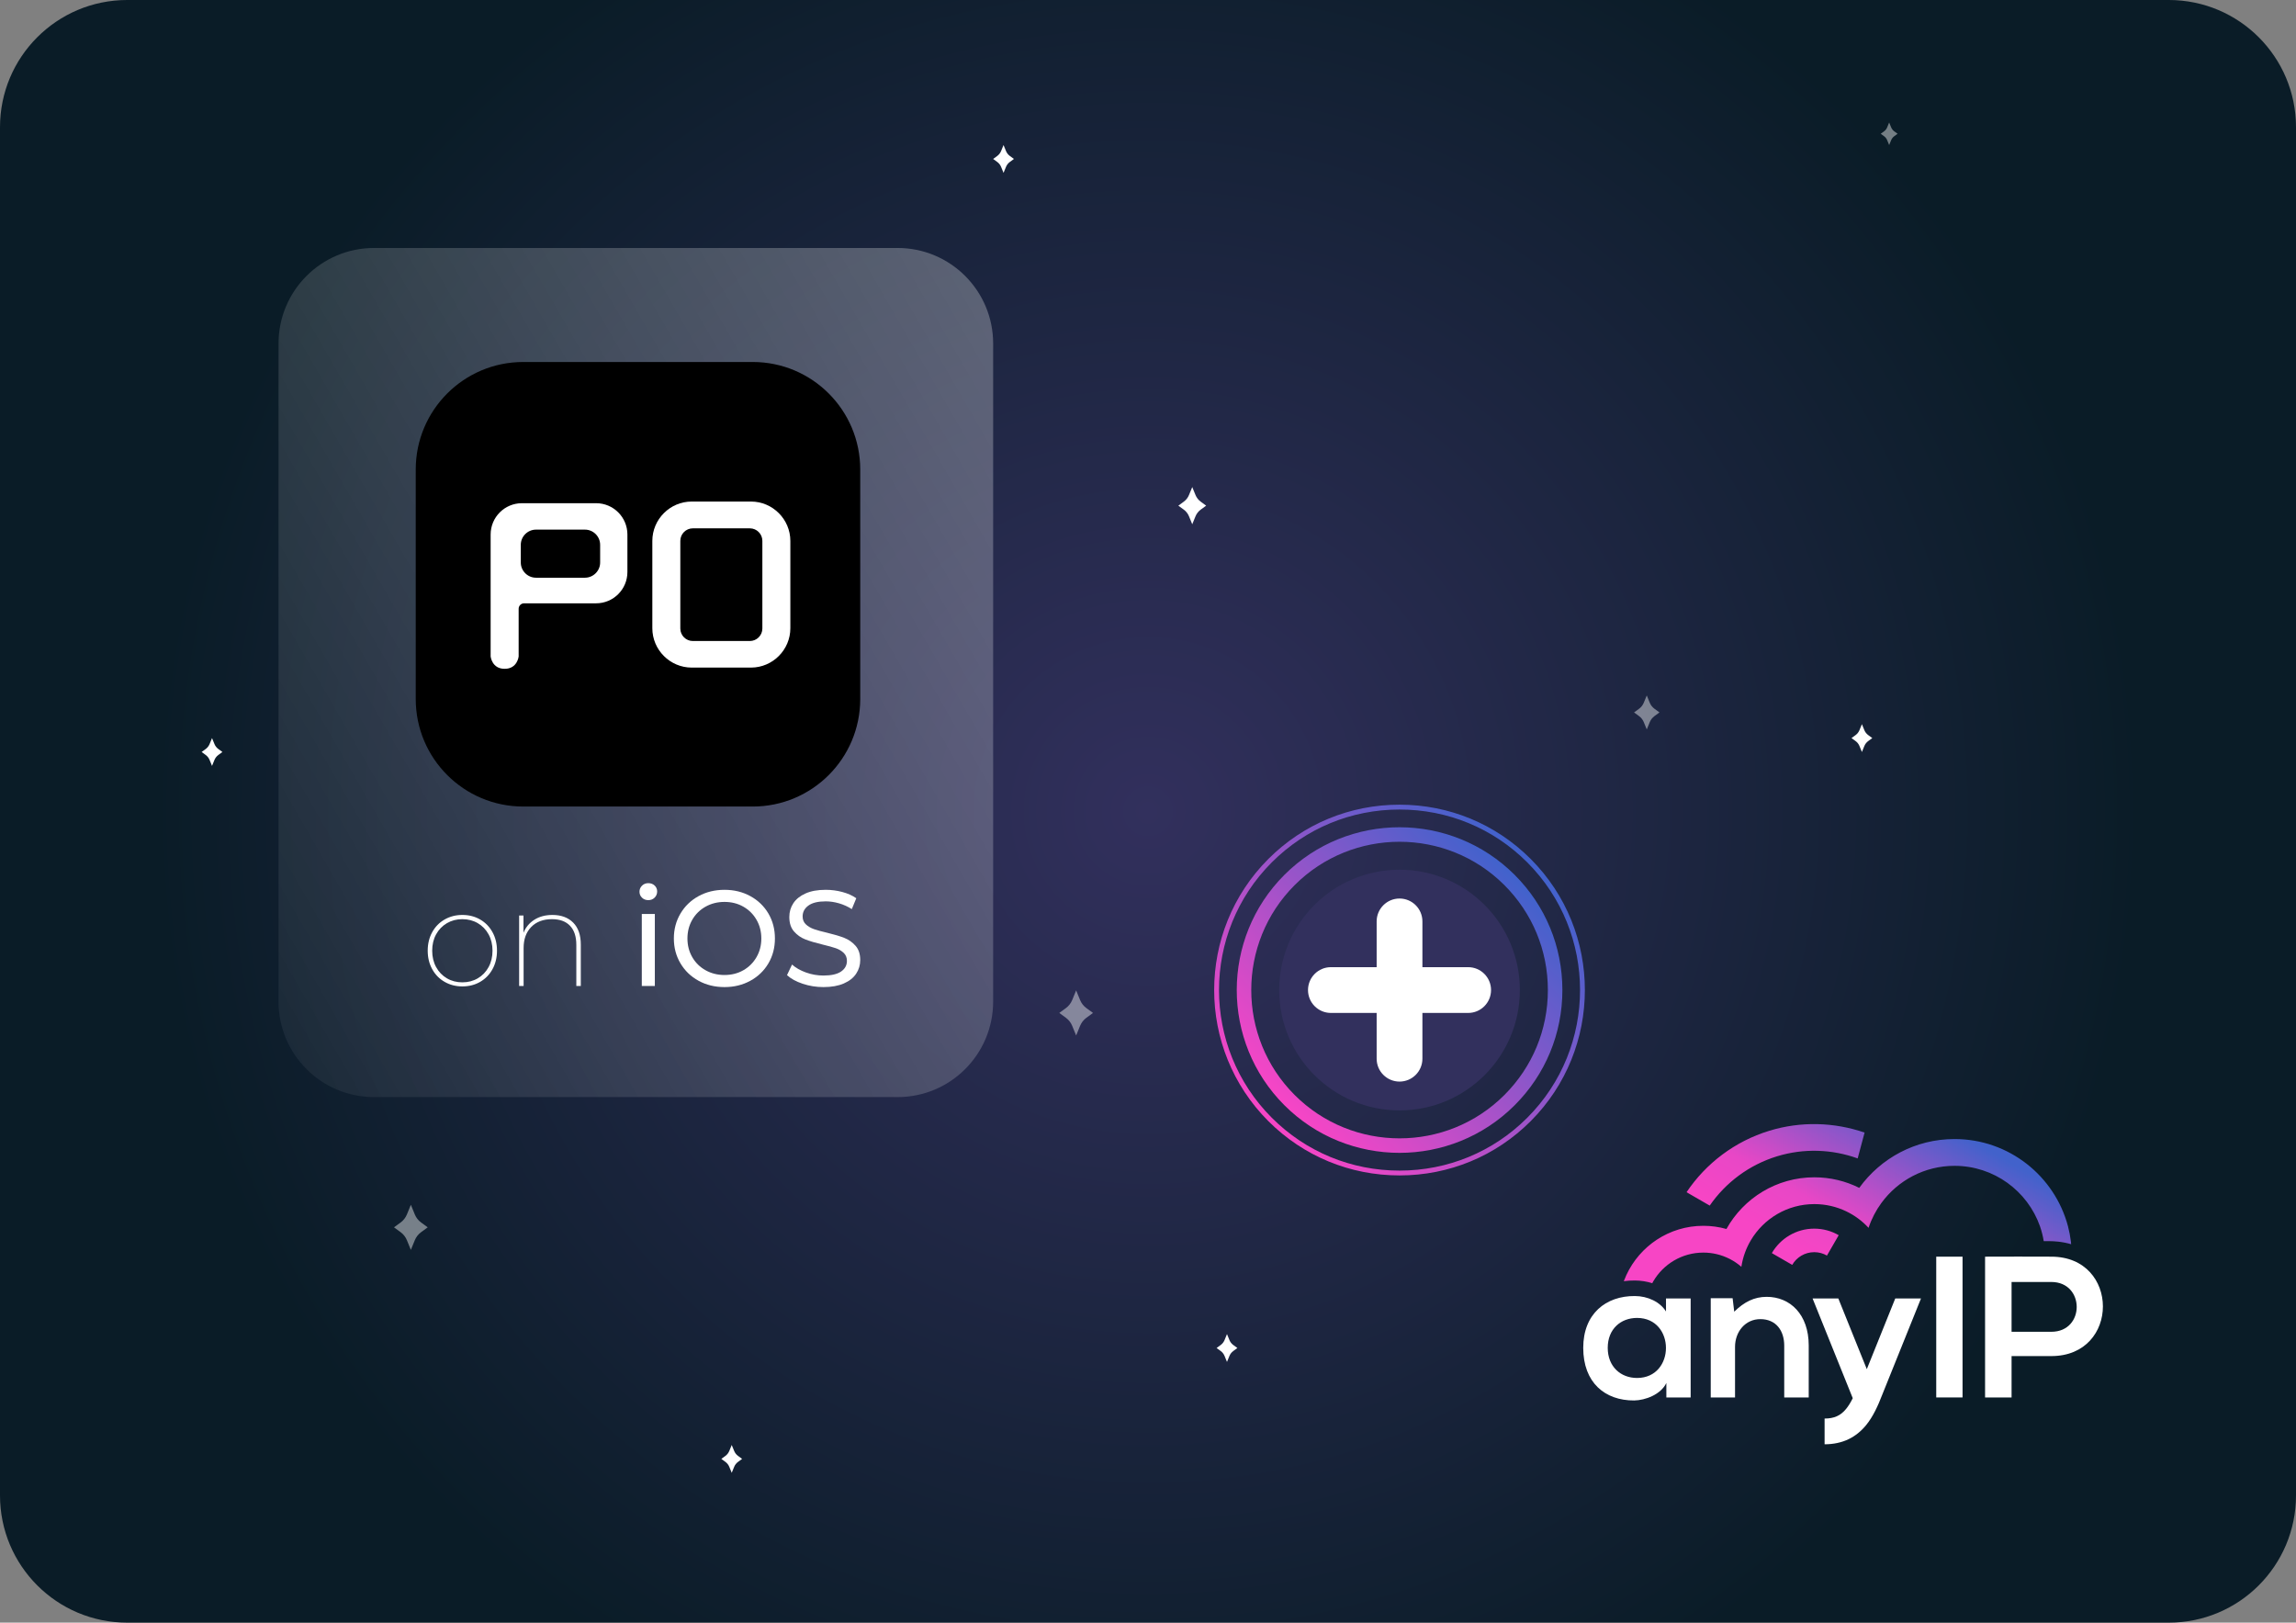
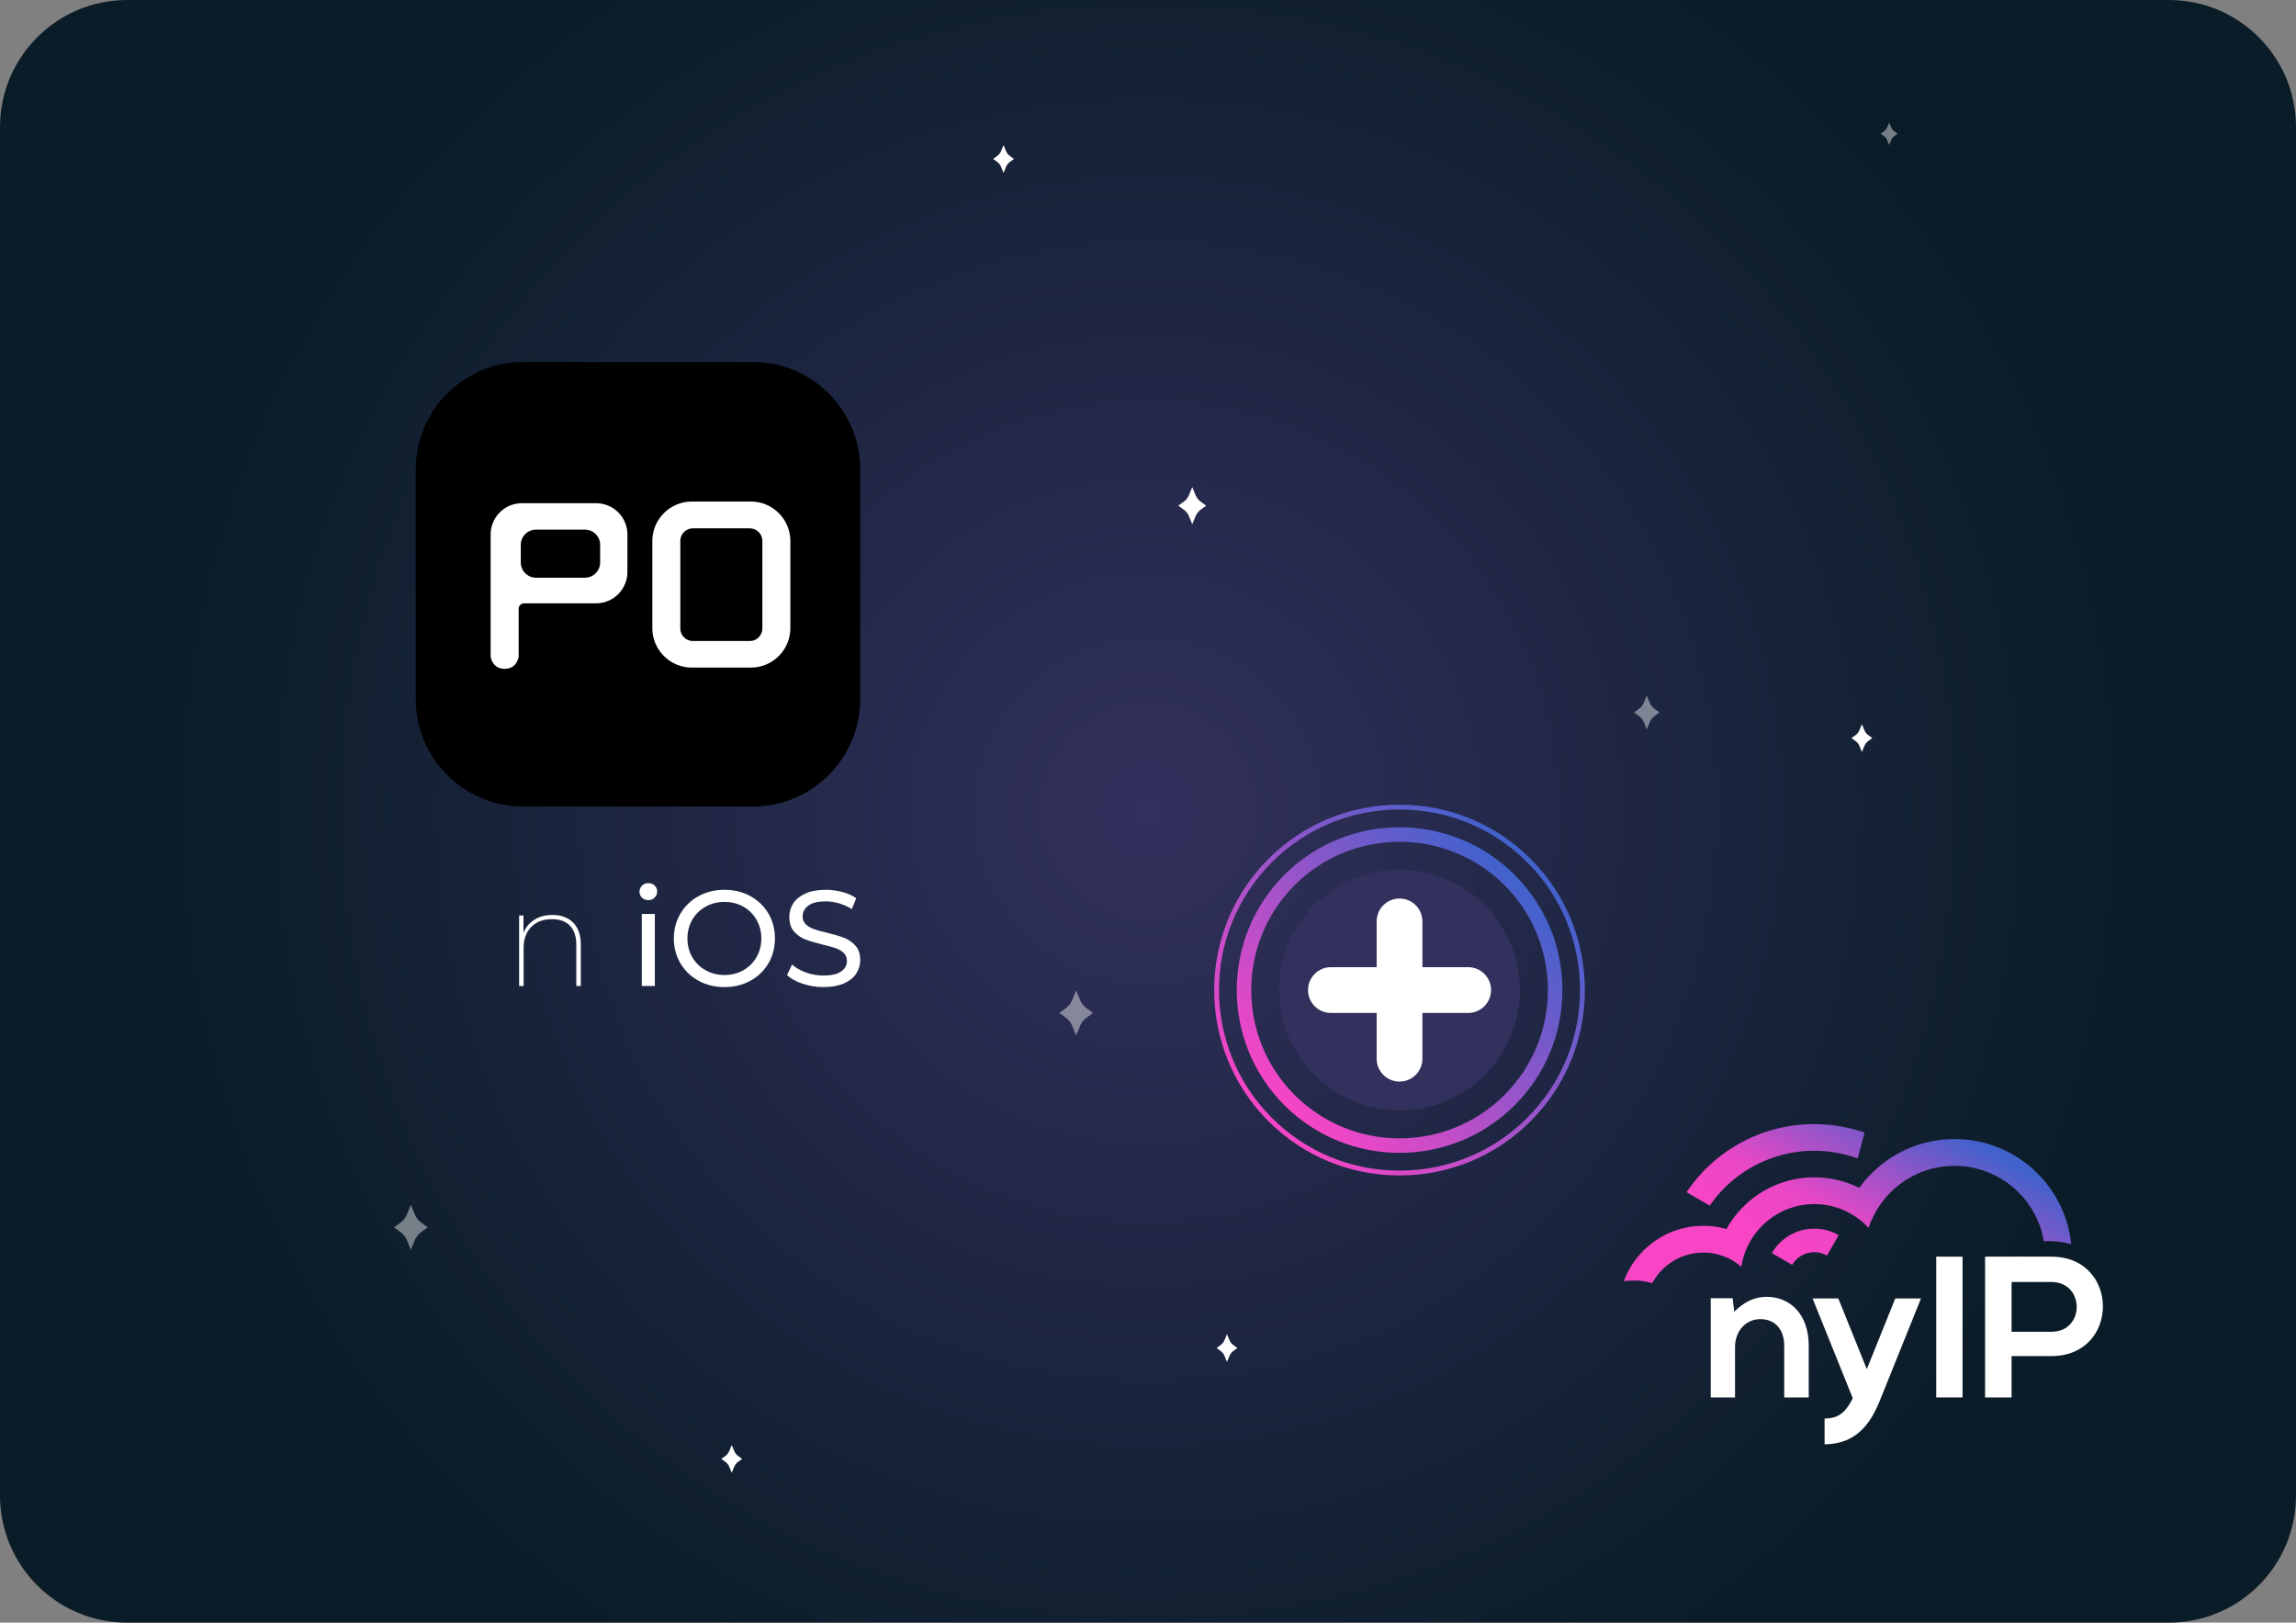
<svg xmlns="http://www.w3.org/2000/svg" version="1.1" x="0px" y="0px" width="1084px" height="766px" viewBox="0 0 1084 766" enable-background="new 0 0 1084 766" xml:space="preserve">
  <rect x="0" y="0" width="1084" height="766" fill="#808080" stroke="none" />
  <g id="Calque_3">
</g>
  <g id="Background">
    <radialGradient id="SVGID_1_" cx="542" cy="383" r="469.283" gradientUnits="userSpaceOnUse">
      <stop offset="0" style="stop-color:#32305D" />
      <stop offset="1" style="stop-color:#0A1C27" />
    </radialGradient>
    <path fill="url(#SVGID_1_)" d="M1023.952,766H60.048C26.884,766,0,739.116,0,705.952V60.048C0,26.884,26.884,0,60.048,0h963.904   C1057.116,0,1084,26.884,1084,60.048v645.904C1084,739.116,1057.116,766,1023.952,766z" />
  </g>
  <g id="Calque_1">
    <g>
      <linearGradient id="SVGID_00000153672211622718501060000007564783651173570983_" gradientUnits="userSpaceOnUse" x1="8494.309" y1="-145.855" x2="8669.405" y2="-145.855" gradientTransform="matrix(0.707 -0.707 0.707 0.707 -5304.393 6638.81)">
        <stop offset="0" style="stop-color:#F845C6" />
        <stop offset="1" style="stop-color:#4262CC" />
      </linearGradient>
      <path fill="url(#SVGID_00000153672211622718501060000007564783651173570983_)" d="M660.753,554.885c-0.001,0,0,0-0.001,0    c-23.411,0-45.396-9.093-61.906-25.603c-34.136-34.136-34.137-89.678-0.002-123.813c16.508-16.509,38.496-25.602,61.906-25.602    c0.001,0,0,0,0.001,0c23.412,0,45.397,9.093,61.907,25.602c34.136,34.136,34.136,89.678,0,123.814    C706.15,545.793,684.163,554.885,660.753,554.885z M660.751,382.152c-22.802,0-44.214,8.854-60.292,24.933    c-33.244,33.244-33.243,87.338,0.002,120.584c16.079,16.078,37.491,24.933,60.292,24.934s44.213-8.854,60.292-24.932    c33.245-33.245,33.245-87.339,0-120.585C704.965,391.007,683.553,382.152,660.751,382.152z" />
      <linearGradient id="SVGID_00000025440670728778197650000012993222758195018644_" gradientUnits="userSpaceOnUse" x1="8504.969" y1="-145.854" x2="8658.744" y2="-145.854" gradientTransform="matrix(0.707 -0.707 0.707 0.707 -5304.393 6638.81)">
        <stop offset="0" style="stop-color:#F845C6" />
        <stop offset="1" style="stop-color:#4262CC" />
      </linearGradient>
      <path fill="url(#SVGID_00000025440670728778197650000012993222758195018644_)" d="M660.753,544.229    c-19.689,0-39.378-7.495-54.368-22.484c-29.979-29.978-29.979-78.757,0-108.736c29.979-29.979,78.757-29.979,108.736,0    c14.522,14.522,22.52,33.83,22.52,54.368c0,20.537-7.998,39.846-22.52,54.368C700.131,536.734,680.441,544.229,660.753,544.229z     M660.753,397.372c-17.938,0-35.869,6.825-49.524,20.481c-27.307,27.308-27.307,71.74,0,99.048    c13.652,13.652,31.591,20.479,49.524,20.481c17.937,0.002,35.868-6.825,49.524-20.481c13.228-13.228,20.513-30.816,20.513-49.524    c0-18.708-7.285-36.296-20.513-49.524C696.624,404.201,678.685,397.372,660.753,397.372z" />
      <circle fill="#32305D" cx="660.752" cy="467.377" r="56.808" />
      <path fill="#FFFFFF" d="M693.158,478.179l-64.811,0c-5.966,0-10.802-4.836-10.802-10.802v0c0-5.966,4.836-10.802,10.802-10.802    l64.811,0c5.966,0,10.802,4.836,10.802,10.802v0C703.96,473.343,699.124,478.179,693.158,478.179z" />
      <path fill="#FFFFFF" d="M649.951,499.782l0-64.811c0-5.966,4.836-10.802,10.802-10.802l0,0c5.966,0,10.802,4.836,10.802,10.802    l0,64.811c0,5.966-4.836,10.802-10.802,10.802l0,0C654.787,510.584,649.951,505.748,649.951,499.782z" />
    </g>
    <path opacity="0.43" fill="#FFFFFF" d="M891.92,57.826l0.931,2.278c0.311,0.76,0.826,1.419,1.489,1.904l1.558,1.14l-1.558,1.14   c-0.663,0.485-1.178,1.144-1.489,1.904l-0.931,2.278l-0.931-2.278c-0.311-0.76-0.826-1.419-1.489-1.904l-1.558-1.14l1.558-1.14   c0.663-0.485,1.178-1.144,1.489-1.904L891.92,57.826z" />
    <path fill="#FFFFFF" d="M562.891,229.923l1.537,3.758c0.513,1.254,1.363,2.341,2.456,3.141l2.571,1.881l-2.571,1.881   c-1.093,0.8-1.943,1.887-2.456,3.141l-1.537,3.758l-1.536-3.758c-0.513-1.254-1.363-2.341-2.456-3.141l-2.571-1.881l2.571-1.881   c1.093-0.8,1.943-1.887,2.456-3.141L562.891,229.923z" />
    <path fill="#FFFFFF" d="M879.053,341.856l1.149,2.811c0.383,0.938,1.019,1.751,1.837,2.349l1.923,1.407l-1.923,1.407   c-0.818,0.598-1.454,1.412-1.837,2.349l-1.149,2.811l-1.149-2.811c-0.383-0.938-1.019-1.751-1.837-2.349l-1.923-1.407l1.923-1.407   c0.818-0.598,1.454-1.412,1.837-2.349L879.053,341.856z" />
    <path fill="#FFFFFF" d="M473.799,68.47l1.149,2.811c0.383,0.938,1.019,1.751,1.837,2.349l1.923,1.407l-1.923,1.407   c-0.818,0.598-1.454,1.412-1.837,2.349l-1.149,2.811l-1.149-2.811c-0.383-0.938-1.019-1.751-1.837-2.349l-1.923-1.407l1.923-1.407   c0.818-0.598,1.454-1.412,1.837-2.349L473.799,68.47z" />
-     <path fill="#FFFFFF" d="M100.103,348.424l1.149,2.811c0.383,0.938,1.019,1.751,1.837,2.349l1.923,1.407l-1.923,1.407   c-0.818,0.598-1.454,1.412-1.837,2.349l-1.149,2.811l-1.149-2.811c-0.383-0.938-1.019-1.751-1.837-2.349l-1.923-1.407l1.923-1.407   c0.818-0.598,1.454-1.412,1.837-2.349L100.103,348.424z" />
    <path fill="#FFFFFF" d="M345.468,682.132l1.149,2.811c0.383,0.938,1.019,1.751,1.837,2.349l1.923,1.407l-1.923,1.407   c-0.818,0.598-1.454,1.412-1.837,2.349l-1.149,2.811l-1.149-2.811c-0.383-0.938-1.019-1.751-1.837-2.349l-1.923-1.407l1.923-1.407   c0.818-0.598,1.454-1.412,1.837-2.349L345.468,682.132z" />
    <path fill="#FFFFFF" d="M579.294,629.787l1.149,2.811c0.383,0.938,1.019,1.751,1.837,2.349l1.923,1.407l-1.923,1.407   c-0.818,0.598-1.454,1.412-1.837,2.349l-1.149,2.811l-1.149-2.811c-0.383-0.938-1.019-1.751-1.837-2.349l-1.923-1.407l1.923-1.407   c0.818-0.598,1.454-1.412,1.837-2.349L579.294,629.787z" />
    <path opacity="0.43" fill="#FFFFFF" d="M777.48,328.291l1.405,3.436c0.469,1.146,1.246,2.141,2.246,2.872l2.351,1.72l-2.351,1.72   c-1,0.731-1.777,1.725-2.246,2.872l-1.405,3.436l-1.405-3.436c-0.469-1.146-1.246-2.141-2.246-2.872l-2.351-1.72l2.351-1.72   c1-0.731,1.777-1.725,2.246-2.872L777.48,328.291z" />
    <path opacity="0.43" fill="#FFFFFF" d="M508.074,467.535l1.863,4.556c0.621,1.52,1.652,2.838,2.977,3.808l3.117,2.28l-3.117,2.28   c-1.325,0.97-2.356,2.288-2.977,3.808l-1.863,4.556l-1.863-4.556c-0.621-1.52-1.652-2.838-2.977-3.808l-3.117-2.28l3.117-2.28   c1.325-0.97,2.356-2.288,2.977-3.808L508.074,467.535z" />
    <path opacity="0.43" fill="#FFFFFF" d="M193.976,568.744l1.863,4.556c0.621,1.52,1.652,2.838,2.977,3.808l3.117,2.28l-3.117,2.28   c-1.325,0.97-2.356,2.288-2.977,3.808l-1.863,4.556l-1.863-4.556c-0.621-1.52-1.652-2.838-2.977-3.808l-3.117-2.28l3.117-2.28   c1.325-0.97,2.356-2.288,2.977-3.808L193.976,568.744z" />
    <linearGradient id="SVGID_00000085219507321729988660000003536396135042168234_" gradientUnits="userSpaceOnUse" x1="101.182" y1="432.385" x2="499.21" y2="202.584">
      <stop offset="0" style="stop-color:#FFFFFF;stop-opacity:0.2" />
      <stop offset="1" style="stop-color:#FFFFFF" />
    </linearGradient>
-     <path opacity="0.28" fill="url(#SVGID_00000085219507321729988660000003536396135042168234_)" d="M423.792,517.902H176.6   c-24.906,0-45.097-20.191-45.097-45.097v-310.64c0-24.906,20.191-45.097,45.097-45.097h247.192   c24.906,0,45.097,20.191,45.097,45.097v310.64C468.889,497.711,448.698,517.902,423.792,517.902z" />
    <g>
-       <path fill="#FFFFFF" d="M209.919,463.508c-2.501-1.432-4.458-3.431-5.868-5.997c-1.411-2.565-2.117-5.472-2.117-8.722    c0-3.249,0.706-6.157,2.117-8.722c1.411-2.565,3.367-4.564,5.868-5.997c2.501-1.432,5.291-2.148,8.37-2.148    c3.121,0,5.921,0.716,8.401,2.148c2.479,1.433,4.425,3.431,5.836,5.997s2.116,5.473,2.116,8.722c0,3.25-0.705,6.157-2.116,8.722    s-3.357,4.565-5.836,5.997c-2.48,1.433-5.281,2.148-8.401,2.148C215.21,465.657,212.42,464.941,209.919,463.508z M225.568,461.841    c2.158-1.261,3.858-3.024,5.099-5.291c1.239-2.266,1.86-4.852,1.86-7.76c0-2.907-0.621-5.484-1.86-7.728    c-1.241-2.245-2.94-3.997-5.099-5.259c-2.16-1.261-4.586-1.892-7.279-1.892c-2.694,0-5.121,0.631-7.279,1.892    c-2.16,1.262-3.859,3.014-5.099,5.259c-1.241,2.245-1.86,4.821-1.86,7.728c0,2.908,0.619,5.495,1.86,7.76    c1.239,2.267,2.939,4.03,5.099,5.291c2.158,1.262,4.585,1.892,7.279,1.892C220.982,463.733,223.408,463.102,225.568,461.841z" />
      <path fill="#FFFFFF" d="M270.622,435.546c2.394,2.416,3.591,5.868,3.591,10.358v19.561h-2.116v-19.433    c0-3.933-0.994-6.937-2.982-9.011c-1.988-2.073-4.821-3.111-8.498-3.111c-4.148,0-7.419,1.23-9.813,3.688    c-2.395,2.459-3.592,5.762-3.592,9.909v17.958h-2.116v-33.286h2.052v8.145c1.068-2.607,2.79-4.66,5.163-6.157    c2.373-1.496,5.205-2.245,8.498-2.245C264.956,431.922,268.227,433.13,270.622,435.546z" />
      <path fill="#FFFFFF" d="M303.106,423.777c-0.792-0.77-1.187-1.71-1.187-2.822c0-1.111,0.395-2.062,1.187-2.854    c0.791-0.791,1.785-1.187,2.982-1.187c1.197,0,2.191,0.375,2.982,1.122c0.791,0.749,1.187,1.679,1.187,2.79    c0,1.154-0.396,2.127-1.187,2.918c-0.792,0.792-1.786,1.187-2.982,1.187C304.89,424.931,303.896,424.546,303.106,423.777z     M303.009,431.473h6.157v33.991h-6.157V431.473z" />
      <path fill="#FFFFFF" d="M329.817,462.995c-3.635-1.988-6.489-4.735-8.562-8.241c-2.074-3.505-3.11-7.418-3.11-11.737    c0-4.318,1.036-8.23,3.11-11.737c2.073-3.505,4.927-6.253,8.562-8.241c3.634-1.988,7.717-2.982,12.25-2.982    c4.49,0,8.551,0.994,12.186,2.982c3.634,1.988,6.478,4.725,8.53,8.209c2.052,3.485,3.078,7.408,3.078,11.769    s-1.026,8.284-3.078,11.769c-2.053,3.485-4.896,6.221-8.53,8.209c-3.634,1.988-7.696,2.982-12.186,2.982    C337.534,465.977,333.451,464.983,329.817,462.995z M350.949,458.025c2.629-1.496,4.703-3.559,6.221-6.189    c1.517-2.63,2.277-5.569,2.277-8.818c0-3.249-0.76-6.189-2.277-8.819c-1.519-2.63-3.592-4.692-6.221-6.189    c-2.629-1.496-5.591-2.245-8.883-2.245c-3.293,0-6.275,0.749-8.947,2.245c-2.672,1.497-4.768,3.559-6.285,6.189    c-1.518,2.63-2.277,5.57-2.277,8.819c0,3.25,0.759,6.189,2.277,8.818c1.517,2.63,3.613,4.693,6.285,6.189    c2.672,1.497,5.654,2.245,8.947,2.245C345.358,460.269,348.32,459.522,350.949,458.025z" />
      <path fill="#FFFFFF" d="M378.976,464.406c-3.143-1.047-5.612-2.405-7.408-4.073l2.373-5.003c1.709,1.539,3.901,2.79,6.574,3.752    c2.672,0.962,5.419,1.443,8.241,1.443c3.72,0,6.499-0.63,8.338-1.892c1.838-1.261,2.758-2.939,2.758-5.035    c0-1.539-0.503-2.79-1.507-3.752c-1.005-0.962-2.245-1.7-3.72-2.213s-3.56-1.09-6.253-1.732c-3.378-0.812-6.104-1.624-8.177-2.437    c-2.074-0.812-3.848-2.062-5.323-3.752c-1.475-1.689-2.213-3.965-2.213-6.83c0-2.394,0.63-4.554,1.892-6.478    c1.261-1.924,3.175-3.463,5.74-4.618c2.565-1.154,5.75-1.732,9.556-1.732c2.651,0,5.259,0.343,7.825,1.026    c2.565,0.684,4.767,1.667,6.606,2.95l-2.117,5.131c-1.882-1.196-3.891-2.105-6.029-2.726c-2.138-0.619-4.233-0.93-6.285-0.93    c-3.634,0-6.36,0.663-8.177,1.988c-1.817,1.326-2.726,3.036-2.726,5.131c0,1.539,0.513,2.79,1.54,3.752    c1.026,0.962,2.297,1.711,3.816,2.245c1.517,0.535,3.581,1.101,6.189,1.7c3.377,0.813,6.093,1.625,8.145,2.437    c2.052,0.813,3.816,2.052,5.291,3.72s2.213,3.912,2.213,6.734c0,2.352-0.642,4.5-1.924,6.445    c-1.283,1.946-3.229,3.485-5.836,4.618c-2.609,1.133-5.815,1.7-9.621,1.7C385.378,465.977,382.119,465.454,378.976,464.406z" />
    </g>
    <path d="M355.385,380.743H247.028c-28.029,0-50.75-22.722-50.75-50.75V221.636c0-28.029,22.722-50.75,50.75-50.75h108.357   c28.029,0,50.75,22.722,50.75,50.75v108.357C406.135,358.021,383.414,380.743,355.385,380.743z" />
    <path fill="#FFFFFF" d="M354.557,315.15h-27.989c-10.222,0-18.586-8.364-18.586-18.586v-41.212   c0-10.222,8.364-18.586,18.586-18.586h27.989c10.222,0,18.586,8.364,18.586,18.586v41.212   C373.143,306.787,364.779,315.15,354.557,315.15z M359.93,296.697v-41.379c0-3.25-2.659-5.909-5.909-5.909h-26.915   c-3.25,0-5.909,2.659-5.909,5.909v41.379c0,3.25,2.659,5.909,5.909,5.909h26.915C357.27,302.606,359.93,299.947,359.93,296.697z" />
    <path fill="#FFFFFF" d="M231.642,252.326c0-8.164,6.618-14.782,14.782-14.782h35.01c8.164,0,14.782,6.618,14.782,14.782v17.7   c0,8.164-6.618,14.782-14.782,14.782h-33.989c-1.424,0-2.578,1.154-2.578,2.578v22.513c0,0-0.583,5.835-6.613,5.835   c-6.03,0-6.613-5.835-6.613-5.835V252.326L231.642,252.326z M283.342,265.547v-8.353c0-3.945-3.228-7.173-7.173-7.173h-23.117   c-3.945,0-7.173,3.228-7.173,7.173v8.353c0,3.945,3.228,7.173,7.173,7.173h23.117C280.114,272.72,283.342,269.492,283.342,265.547z   " />
  </g>
  <g id="logo">
    <g>
-       <path fill="#FFFFFF" d="M786.561,619.119c-2.734-4.48-8.587-7.298-14.713-7.298c-13.651-0.095-24.363,8.343-24.363,24.458    c0,16.401,10.238,24.932,24.078,24.838c5.215-0.095,12.513-2.749,15.168-8.248v6.826h0.569h4.277h6.625v-46.736h-6.795h-4.298    h-0.549V619.119L786.561,619.119z M772.89,622.155c18.201,0,18.201,28.344,0,28.344c-7.678,0-13.84-5.309-13.84-14.22    C759.05,627.369,765.212,622.155,772.89,622.155L772.89,622.155z" />
      <linearGradient id="SVGID_00000044177776414471589460000011333637982211657116_" gradientUnits="userSpaceOnUse" x1="841.817" y1="648.222" x2="913.628" y2="523.842">
        <stop offset="0" style="stop-color:#F745C5" />
        <stop offset="0.369" style="stop-color:#F745C5" />
        <stop offset="0.54" style="stop-color:#E847C6" />
        <stop offset="0.973" style="stop-color:#4262CB" />
        <stop offset="1" style="stop-color:#4262CB" />
      </linearGradient>
      <path fill="url(#SVGID_00000044177776414471589460000011333637982211657116_)" d="M780.566,604.849    c4.756-8.097,13.555-13.535,23.624-13.535c2.153,0,4.247,0.247,6.255,0.718c4.404,1.031,8.4,3.122,11.698,5.992    c0.68-4.505,2.22-8.728,4.452-12.495c6.067-10.243,17.233-17.111,30.001-17.111c5.378,0,10.474,1.218,15.024,3.396    c4.006,1.917,7.59,4.579,10.57,7.807c1.414-4.251,3.478-8.206,6.07-11.748c7.783-10.621,20.349-17.518,34.524-17.518    c18.627,0,34.473,11.906,40.34,28.526c0.781,2.259,1.379,4.607,1.773,7.021l2.483,0.004c1.434,0.003,2.816,0.084,4.153,0.225    h6.193h-6.131c0.477,0.051,0.946,0.11,1.411,0.178l0.02,0.002l0.004,0.001l0.013,0.002c0.569,0.083,1.129,0.179,1.678,0.286    l0.062,0.011l0.036,0.007c0.552,0.11,1.095,0.232,1.629,0.365l0.002,0.002l0.03,0.006l0.064,0.017    c0.439,0.111,0.871,0.231,1.297,0.357c-0.03-0.413-0.07-0.825-0.116-1.236c-0.3-2.47-0.764-4.889-1.379-7.249    c-6.286-23.702-27.884-41.17-53.564-41.17c-18.523,0-34.922,9.089-44.984,23.049c-6.382-3.19-13.584-4.986-21.204-4.986    c-17.847,0-33.394,9.845-41.507,24.398c-3.465-0.977-7.122-1.501-10.9-1.501c-16.119,0-30.013,9.531-36.352,23.265    c-0.437,0.944-0.839,1.903-1.21,2.873c1.692-0.223,3.445-0.334,5.255-0.325c2.742,0.013,5.531,0.442,8.189,1.282    C780.226,605.457,780.392,605.15,780.566,604.849L780.566,604.849z M976.014,578.88l0.077,0.001h-0.072L976.014,578.88    L976.014,578.88z M856.548,591.114c2.187,0,4.236,0.583,6.001,1.606l5.554-9.62c-3.398-1.967-7.345-3.093-11.555-3.093    c-8.552,0-16.019,4.647-20.014,11.552l9.619,5.554C848.227,593.527,852.106,591.114,856.548,591.114L856.548,591.114z     M807.203,569.124c7.54-10.908,18.63-19.233,31.794-23.269c12.644-3.875,26.014-3.358,38.057,1l3.268-12.193    c-14.302-4.938-30.078-5.428-45.016-0.849c-16.264,4.985-29.913,15.385-39.04,28.996L807.203,569.124L807.203,569.124z" />
      <path fill="#FFFFFF" d="M853.943,659.694v-24.553c0-14.694-8.816-22.941-19.812-22.941c-5.878,0-10.618,2.37-15.357,7.014    l-0.759-6.35h-10.332v46.83h11.47v-23.889c0-7.11,4.835-13.082,11.944-13.082c7.394,0,11.282,5.404,11.282,12.513v24.458H853.943    L853.943,659.694z" />
      <polygon fill="#FFFFFF" points="926.567,659.694 926.567,593.24 914.147,593.24 914.147,659.694 926.567,659.694   " />
      <path fill="#FFFFFF" d="M949.716,605.185h18.77c15.926,0,16.021,23.51,0,23.51h-18.77V605.185L949.716,605.185z M968.486,593.24    c-10.429-0.094-20.856,0-31.283,0v66.454h12.513v-19.528h18.77C1001.002,640.167,1000.907,593.24,968.486,593.24L968.486,593.24z" />
      <path fill="#FFFFFF" d="M894.801,612.958l-13.434,33.38l-13.451-33.38h-12.153l18.972,47.089c-0.958,1.93-1.983,3.64-3.145,5.058    c-2.598,3.18-5.639,4.547-10.153,4.547v12.153c4.206,0,8.035-0.822,11.368-2.427c3.076-1.487,5.845-3.708,8.204-6.581    c3.333-4.085,5.639-9.178,7.724-14.597l18.22-45.242H894.801L894.801,612.958z" />
    </g>
  </g>
</svg>